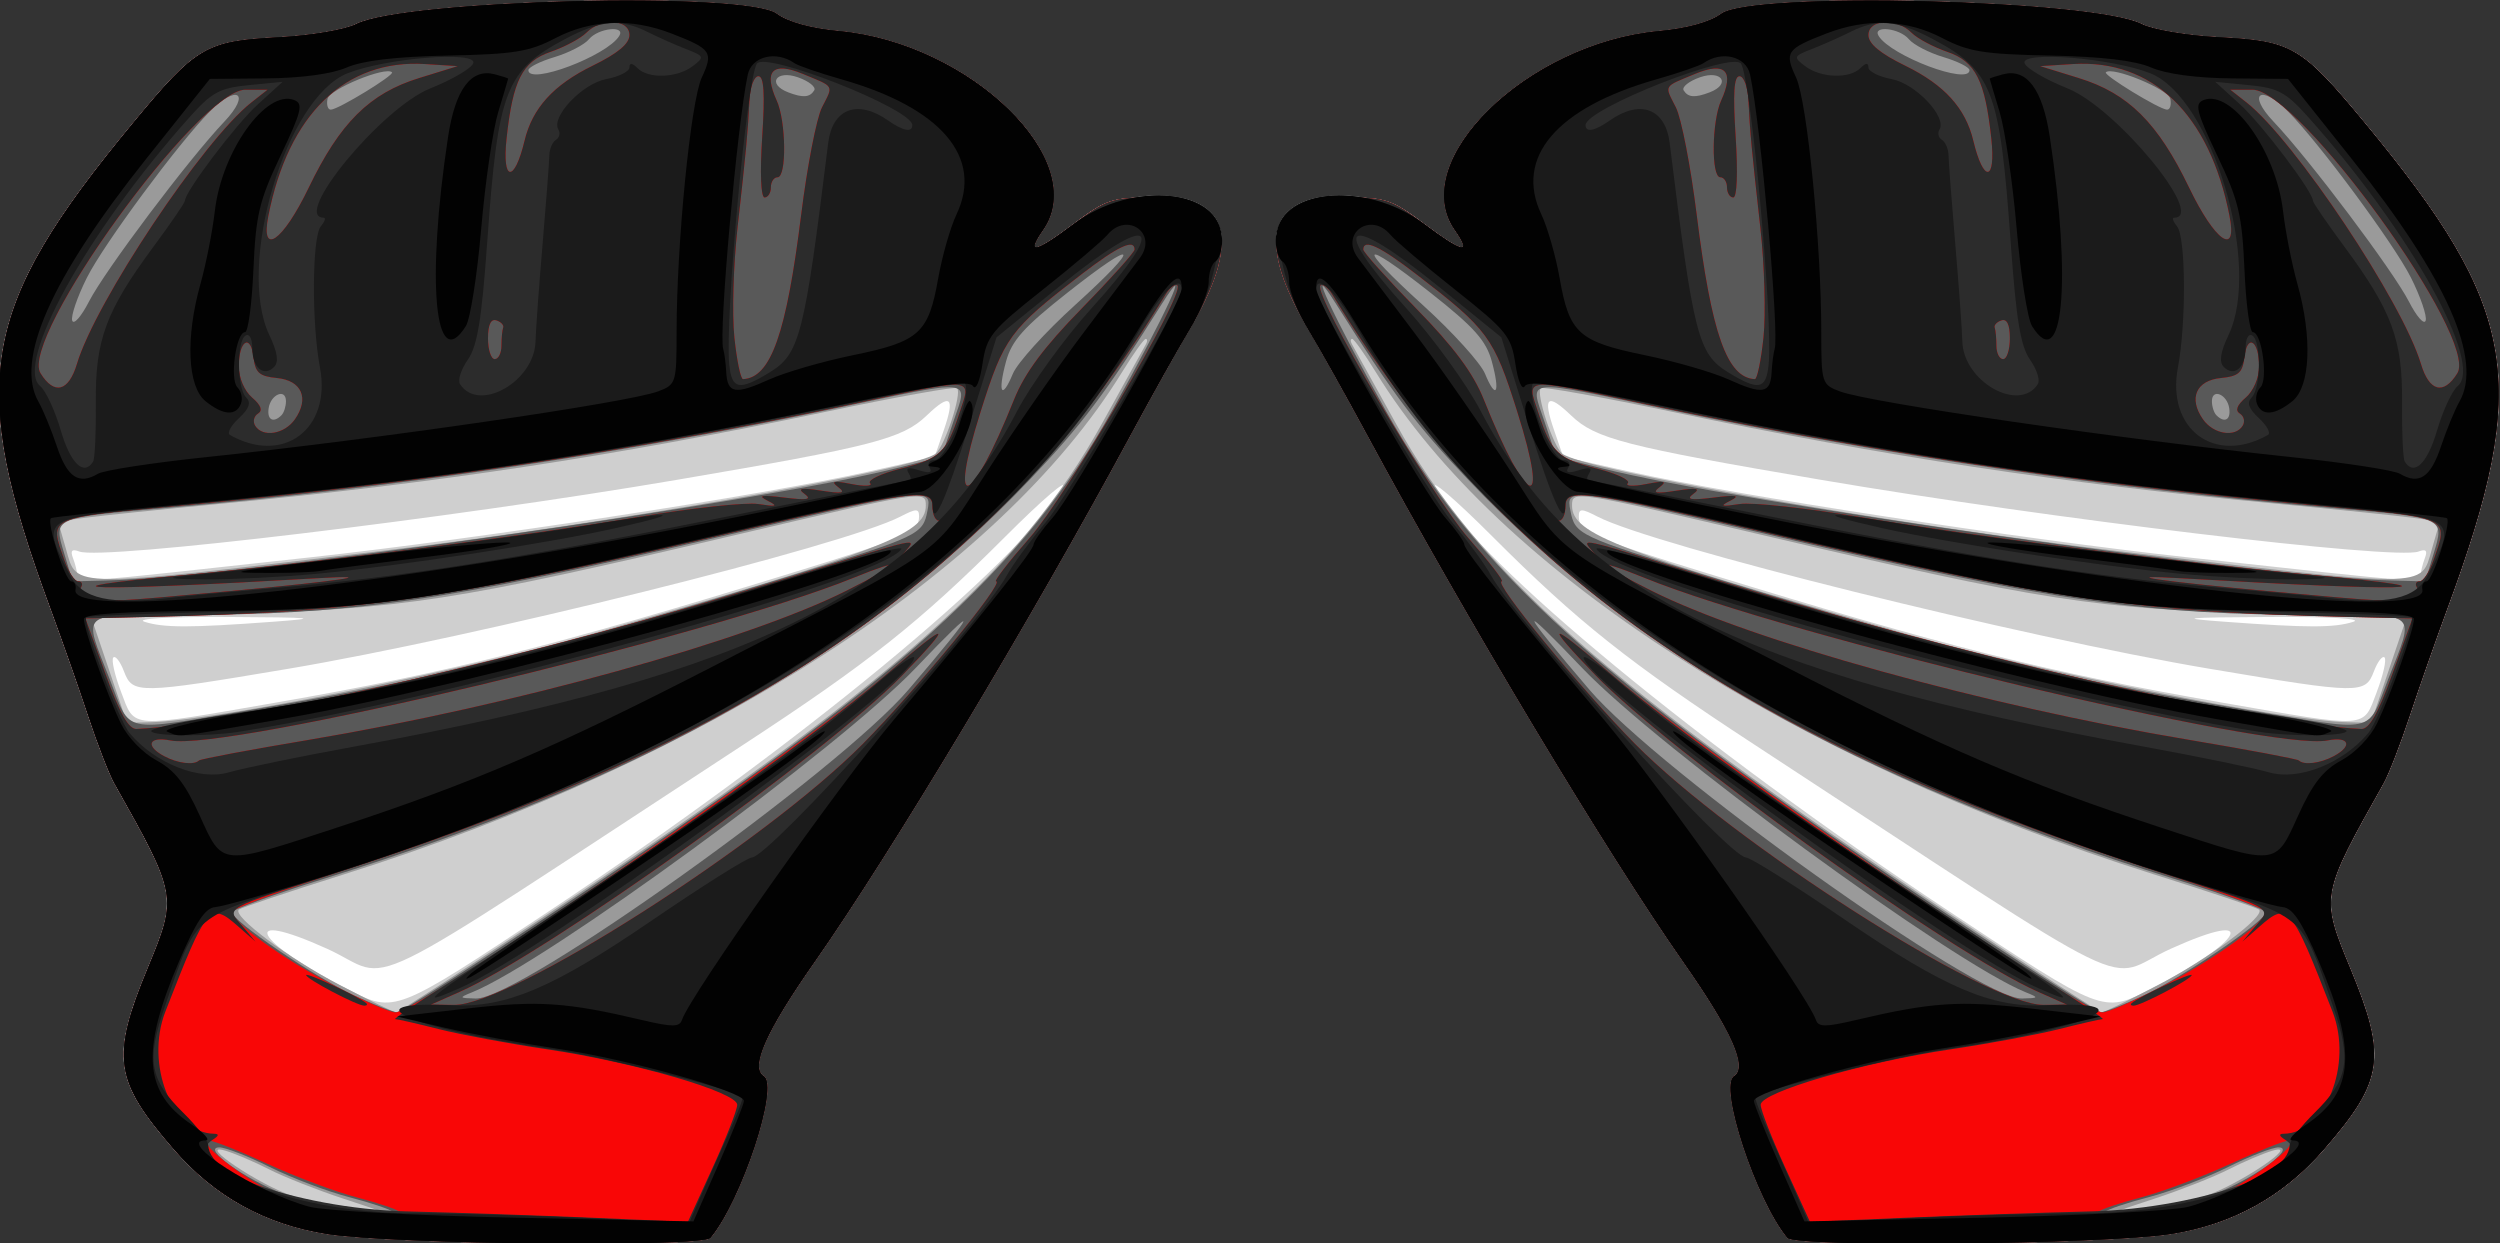
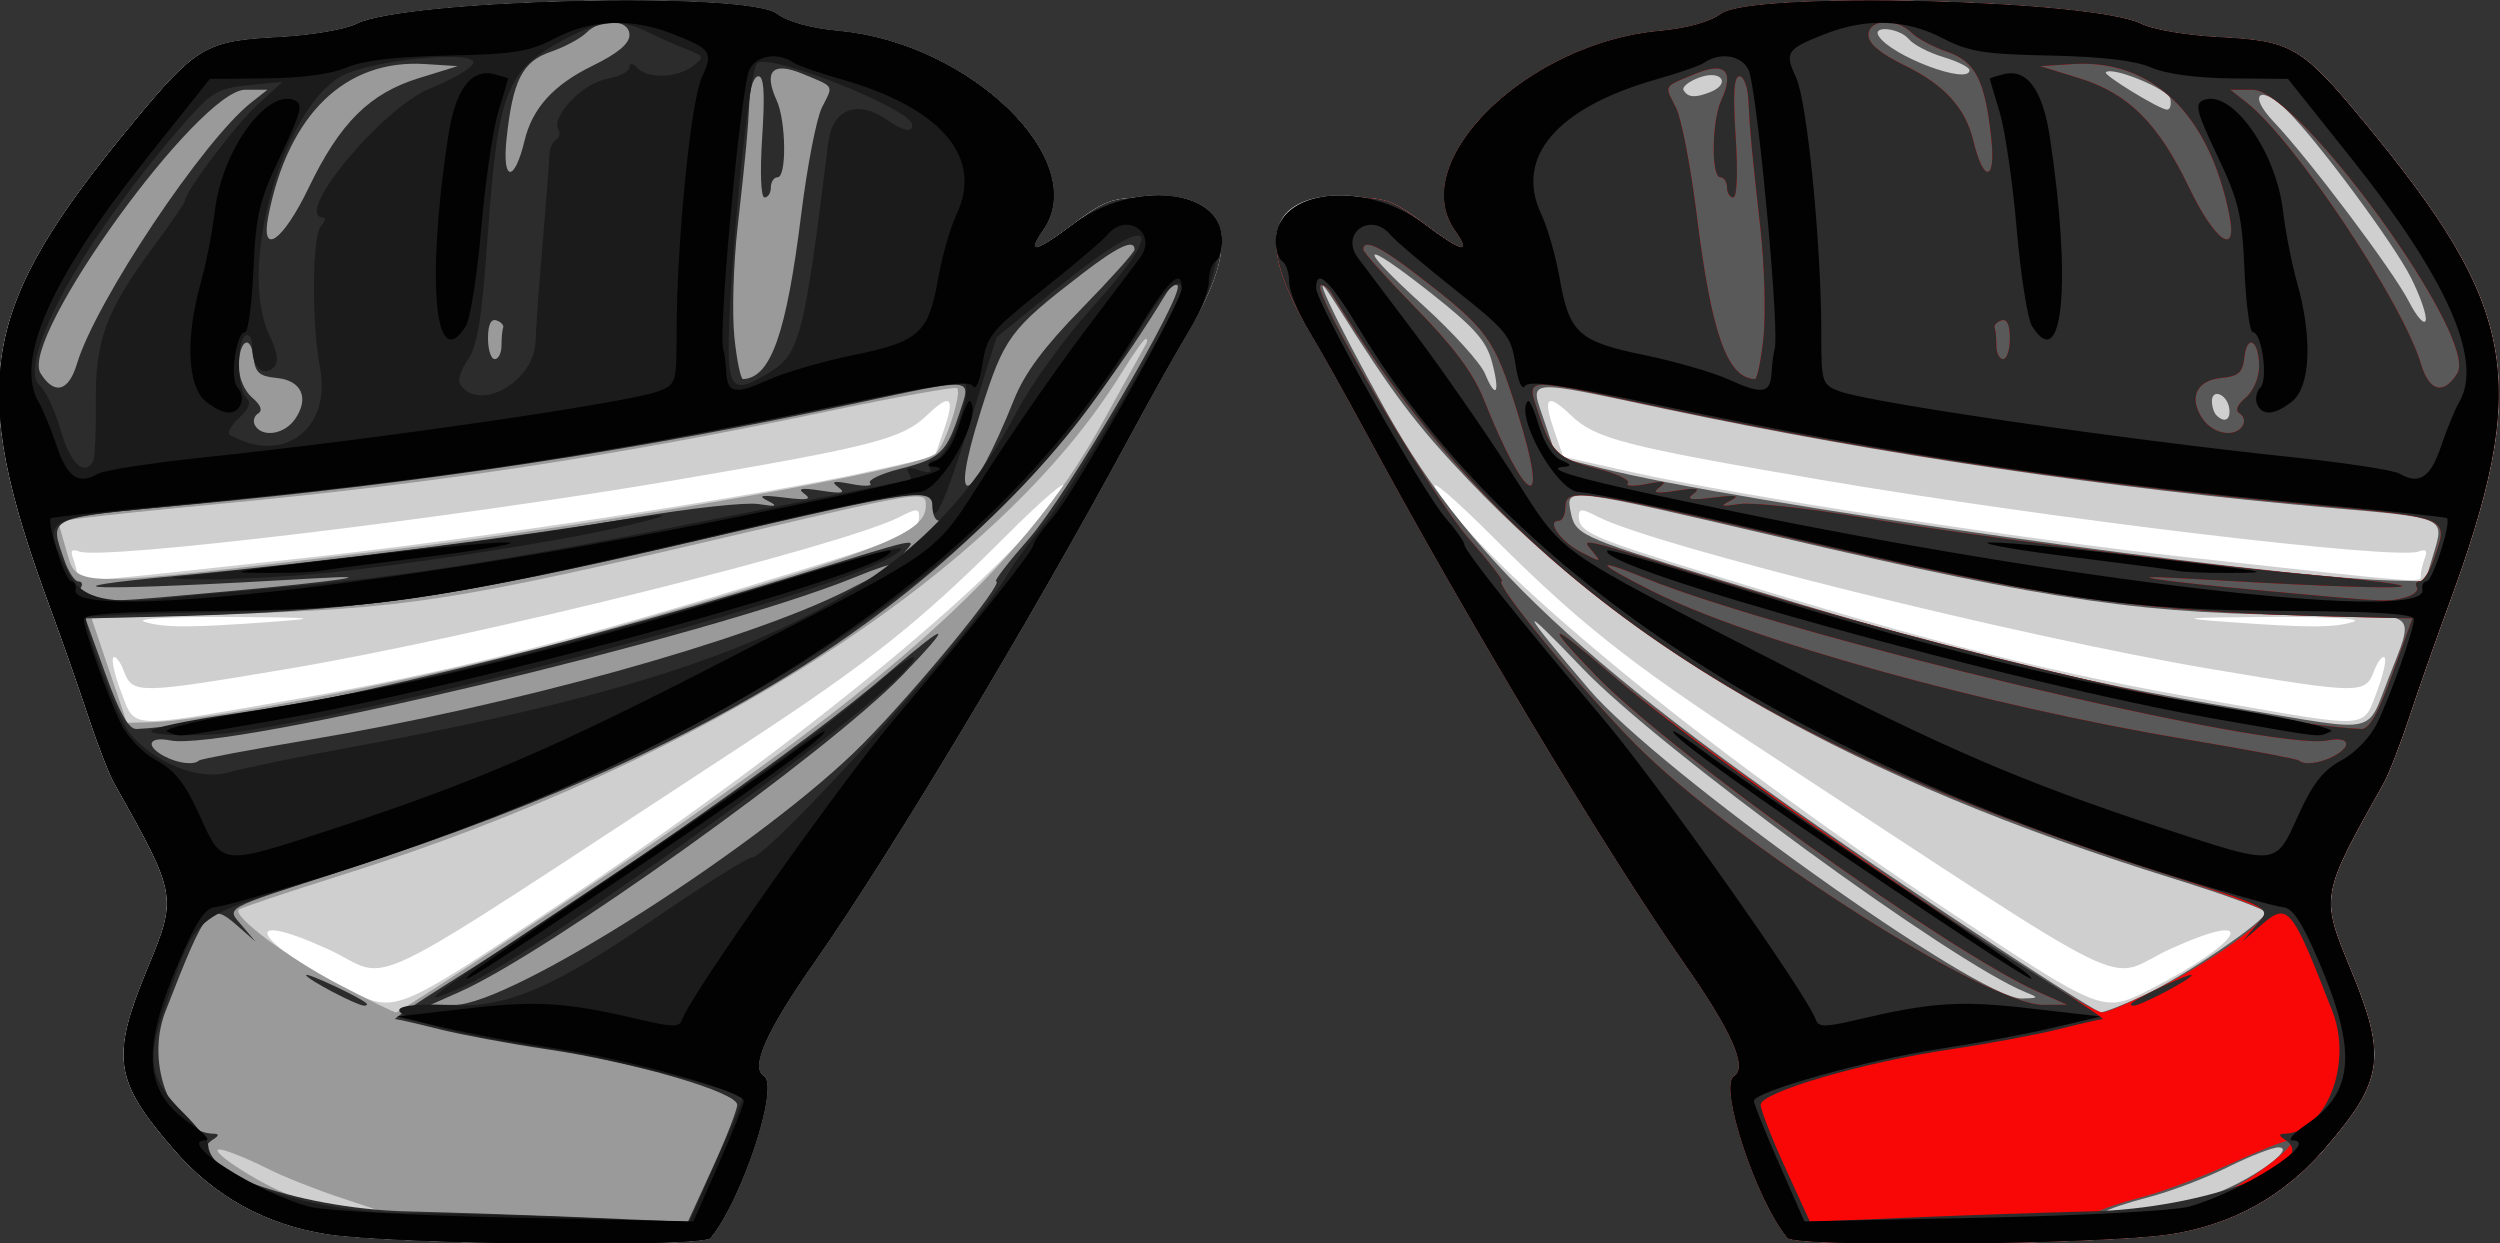
<svg xmlns="http://www.w3.org/2000/svg" height="254mm" width="510.69mm" version="1.1" viewBox="0 0 1809.533 900">
  <rect x="0" y="0" width="1809.533" height="900" fill="#333333" stroke="none" />
  <g transform="translate(-1438.1 1404.9)">
    <g transform="matrix(3.9 0 0 3.9 -4171.1 1464.4)">
      <path fill="#fff" d="m1782.6-735.61c-12.446 0.102-22.695 0.872-24.846 2.455-2.094 1.542-6.335 2.715-11.564 3.199-24.424 2.262-46.839 24.133-37.865 36.945 3.209 4.582 1.451 4.243-5.639-1.084-4.929-3.703-6.661-4.653-11.014-4.887-2.255-0.442-4.463-0.568-6.498-0.393-0.076 0.006-0.151 0.013-0.227 0.019-0.139 0.013-0.277 0.027-0.414 0.043-4.482 0.472-7.983 2.377-8.934 5.519-0.338 0.84-0.527 1.764-0.527 2.779 0 0.552 0.077 1.091 0.183 1.605v0.002 0.002c0 0.001-0 0.003 0 0.004 0.245 2.896 1.482 6.478 3.637 10.709v0.002c0.001 0.001 0.001 0.003 0 0.004 0.466 1.012 0.995 2.031 1.619 3.117 0.22 0.398 0.448 0.79 0.68 1.172 1.104 1.815 3.145 5.393 5.42 9.469 1.815 3.256 3.788 6.832 5.627 10.238 18.275 33.851 44.308 77.251 58.486 97.504 9.029 12.897 12.006 19.601 9.416 21.201-2.903 1.794 4.104 23.029 9.906 30.02 1.492 1.797 58.924 1.22 71.123-0.715 7.179-1.139 13.529-3.587 19.123-7.385 0.559-0.38 1.11-0.773 1.654-1.18 2.722-2.034 5.256-4.405 7.613-7.121 9.044-10.423 11.148-15.18 7.936-25.494-0.247-0.793-0.527-1.62-0.836-2.484-0.619-1.728-1.359-3.608-2.217-5.682-5.526-13.35-5.494-13.531 6.184-34.289 0.967-1.719 3.15-7.344 4.852-12.5 1.702-5.156 4.859-14.156 7.016-20 15.52-42.05 13.234-55.521-15.266-90-11.789-14.263-13.535-15.293-27.16-16.004-5.844-0.305-12.264-1.391-14.268-2.414-5.615-2.866-32.461-4.549-53.205-4.379z" />
      <path d="m1770-505.97c-5.802-6.991-12.809-28.226-9.906-30.02 2.59-1.6-0.388-8.305-9.417-21.201-14.178-20.253-40.211-63.652-58.486-97.504-4.083-7.562-8.94-16.281-10.794-19.375-10.11-16.87-7.956-25 6.623-25 7.382 0 8.51 0.383 14.614 4.97 7.09 5.327 8.849 5.665 5.639 1.083-8.974-12.812 13.442-34.683 37.865-36.945 5.23-0.484 9.47-1.657 11.564-3.199 5.735-4.223 69.067-2.661 78.051 1.925 2.003 1.023 8.424 2.109 14.268 2.414 13.626 0.711 15.372 1.74 27.161 16.003 28.5 34.479 30.784 47.95 15.264 90-2.157 5.844-5.314 14.844-7.015 20-1.701 5.156-3.885 10.781-4.851 12.5-11.677 20.758-11.71 20.939-6.183 34.29 6.866 16.586 6.25 20.832-4.882 33.66-7.542 8.691-16.904 13.864-28.391 15.686-12.198 1.935-69.632 2.512-71.124 0.715zm67.25-46.108c17.516-8.939 20.74-15.165 3.92-7.571-12.979 5.86-2.799 10.847-77.292-37.86-23.209-15.175-32.803-22.795-48.579-38.58-7.065-7.07-11.846-11.141-10.625-9.046 8.323 14.27 49.108 47.896 95.096 78.404 28.817 19.116 28.77 19.098 37.479 14.654zm42.108-55.192c1.197-3.135 1.852-6.026 1.455-6.423-0.397-0.397-1.287 0.762-1.976 2.576-1.609 4.232-2.601 4.218-30.375-0.457-34.993-5.89-103.26-22.853-113.7-28.255-2.97-1.536-3.488-1.543-3.488-0.049 0 2.904 2.268 3.91 23.75 10.531 43.876 13.523 63.288 18.401 95.625 24.026 27.551 4.793 26.101 4.891 28.713-1.948zm-4.338-13.049c1.832-0.587-4.631-0.956-15.625-0.893-16.113 0.093-17.256 0.219-8.125 0.893 15.307 1.13 20.222 1.13 23.75 0zm12.5-8.648c0-0.631 0.344-2.044 0.764-3.139 0.55-1.434 0.222-1.783-1.174-1.248-4.229 1.623-68.621-6.104-110.84-13.3-36.394-6.203-41.896-7.619-46.402-11.936-4.46-4.273-5.333-3.516-3.172 2.755l1.685 4.891 12.382 2.774c19.528 4.375 72.181 12.457 103.63 15.906 45.043 4.94 43.125 4.794 43.125 3.297z" fill="#cfcfcf" />
-       <path d="m1770-505.97c-5.802-6.991-12.809-28.226-9.906-30.02 2.59-1.6-0.388-8.305-9.417-21.201-14.178-20.253-40.211-63.652-58.486-97.504-4.083-7.562-8.94-16.281-10.794-19.375-10.11-16.87-7.956-25 6.623-25 7.382 0 8.51 0.383 14.614 4.97 7.09 5.327 8.849 5.665 5.639 1.083-8.974-12.812 13.442-34.683 37.865-36.945 5.23-0.484 9.47-1.657 11.564-3.199 5.735-4.223 69.067-2.661 78.051 1.925 2.003 1.023 8.424 2.109 14.268 2.414 13.626 0.711 15.372 1.74 27.161 16.003 28.5 34.479 30.784 47.95 15.264 90-2.157 5.844-5.314 14.844-7.015 20-1.701 5.156-3.885 10.781-4.851 12.5-11.677 20.758-11.71 20.939-6.183 34.29 6.866 16.586 6.25 20.832-4.882 33.66-7.542 8.691-16.904 13.864-28.391 15.686-12.198 1.935-69.632 2.512-71.124 0.715zm77.521-7.772c6.212-2.054 18.083-10.05 12.5-8.419-1.719 0.502-5.375 2.062-8.125 3.467s-8.938 3.846-13.75 5.426c-8.719 2.861-8.728 2.869-2.5 2.129 3.438-0.408 8.781-1.579 11.875-2.602zm-8.747-39.155c9.452-4.918 20.022-12.815 18.747-14.007-0.344-0.321-9.062-3.244-19.375-6.493-67.583-21.298-121.78-56.263-144.54-93.242-2.091-3.399-4.069-6.18-4.394-6.18-0.325 0-0.356 0.422-0.068 0.938 0.288 0.516 3.97 7.164 8.182 14.774 15.139 27.353 39.366 48.824 102.31 90.674 15.399 10.238 28.307 18.614 28.686 18.614 0.378 0 5.08-2.285 10.448-5.078zm42.792-58.36 3.277-9.688-24.599-0.773c-33.904-1.066-42.609-2.413-94.599-14.632-35.622-8.373-35.625-8.373-35.625-5.515 0 5.26 8.559 8.535 62.5 23.918 24.191 6.899 69.586 15.98 81.322 16.269l4.447 0.109 3.276-9.688zm7.996-22.438 1.514-5.25-5.215-0.698c-2.868-0.384-14.215-1.553-25.215-2.598-39.883-3.789-72.703-8.776-111.66-16.968-13.288-2.794-24.436-4.804-24.774-4.467-0.94 0.94 2.264 10.721 3.977 12.143 3.614 2.999 60.523 13.005 102.46 18.015 58.87 7.033 56.837 7.039 58.917-0.176z" fill="#9a9a9a" />
      <path d="m1770-505.97c-5.802-6.991-12.809-28.226-9.906-30.02 2.59-1.6-0.388-8.305-9.417-21.201-14.178-20.253-40.211-63.652-58.486-97.504-4.083-7.562-8.94-16.281-10.794-19.375-10.11-16.87-7.956-25 6.623-25 7.382 0 8.51 0.383 14.614 4.97 7.09 5.327 8.849 5.665 5.639 1.083-8.974-12.812 13.442-34.683 37.865-36.945 5.23-0.484 9.47-1.657 11.564-3.199 5.735-4.223 69.067-2.661 78.051 1.925 2.003 1.023 8.424 2.109 14.268 2.414 13.626 0.711 15.372 1.74 27.161 16.003 28.5 34.479 30.784 47.95 15.264 90-2.157 5.844-5.314 14.844-7.015 20-1.701 5.156-3.885 10.781-4.851 12.5-11.677 20.758-11.71 20.939-6.183 34.29 6.866 16.586 6.25 20.832-4.882 33.66-7.542 8.691-16.904 13.864-28.391 15.686-12.198 1.935-69.632 2.512-71.124 0.715zm79.058-8.098c7.253-2.733 15.449-8.631 12.1-8.706-1.093-0.025-5.312 1.615-9.375 3.643-4.063 2.028-10.707 4.551-14.764 5.606-4.057 1.055-7.713 2.286-8.125 2.736-1.484 1.621 13.723-0.851 20.163-3.278zm-12.891-36.928c7.231-3.366 22.604-13.83 22.604-15.386 0-0.515-7.734-3.342-17.188-6.284-59.132-18.4-99.788-41.385-130.75-73.922-9.778-10.275-14.073-15.977-24.467-32.482-6.29-9.988-0.592 2.291 9.052 19.505 16.571 29.58 39.472 50.24 102.03 92.047 16.195 10.822 30.007 19.676 30.695 19.675 0.688-0.001 4.297-1.42 8.021-3.153zm-21.95-0.563c-13.667-5.515-68.164-45.352-82.275-60.142-12.318-12.911-11.824-11.377 1.278 3.968 13.002 15.228 72.244 57.524 80.306 57.334 3.145-0.074 3.191-0.151 0.691-1.16zm67.317-58.237c4.92-12.557 5.75-11.772-12.45-11.784-32.458-0.022-49.168-2.421-100.42-14.418-39.59-9.268-39.783-9.293-38.96-4.984 0.862 4.51 1.375 4.753 25.938 12.309 45.646 14.041 65.398 18.944 99.286 24.648 24.952 4.2 22.486 4.735 26.602-5.771zm8.392-23.198c2.016-6.727 2.325-6.59-19.012-8.463-41.432-3.637-83.385-9.863-123.23-18.286-27.102-5.73-25.537-5.883-22.797 2.237l2.215 6.562 8.647 2.185c24.804 6.269 122.71 20.177 146.26 20.777l6.365 0.162 1.55-5.175zm-37.937-26.944c-0.383-2.609-3.218-3.77-3.218-1.318 0 0.974 0.375 2.146 0.833 2.604 1.511 1.511 2.701 0.869 2.384-1.286zm-136.86-8.692c-1.055-3.877-3.272-6.361-11.399-12.768-13.22-10.422-13.979-9.107-1.355 2.347 5.489 4.981 10.656 10.688 11.483 12.684 2.07 4.998 2.863 3.588 1.271-2.263zm170.57-15.58c-3.117-6.205-16.936-24.89-22.776-30.796-5.13-5.188-7.708-3.398-2.701 1.875 6.64 6.993 22.158 27.625 25.113 33.389 1.423 2.776 2.82 4.366 3.104 3.531 0.284-0.834-0.949-4.434-2.74-8zm-44.642-33.16c-0.354-1.794-10.8-6.095-11.968-4.926-0.505 0.505 9.9 6.861 11.343 6.929 0.566 0.027 0.847-0.874 0.625-2.003zm-85.506-1.207c3.99-1.531 2.291-4.221-1.771-2.804-2.062 0.719-3.435 1.814-3.051 2.435 0.816 1.32 2.09 1.418 4.822 0.369zm48.227-4.117c0-0.538-2.183-1.633-4.852-2.432-2.668-0.799-5.55-2.295-6.403-3.323-1.72-2.073-6.855-2.617-5.605-0.594 2.293 3.711 16.86 9.196 16.86 6.349z" fill="#595959" />
      <path d="m1770-505.97c-5.802-6.991-12.809-28.226-9.906-30.02 2.59-1.6-0.388-8.305-9.417-21.201-14.178-20.253-40.211-63.652-58.486-97.504-4.083-7.562-8.94-16.281-10.794-19.375-10.11-16.87-7.956-25 6.623-25 7.382 0 8.51 0.383 14.614 4.97 7.09 5.327 8.849 5.665 5.639 1.083-8.974-12.812 13.442-34.683 37.865-36.945 5.23-0.484 9.47-1.657 11.564-3.199 5.735-4.223 69.067-2.661 78.051 1.925 2.003 1.023 8.424 2.109 14.268 2.414 13.626 0.711 15.372 1.74 27.161 16.003 28.5 34.479 30.784 47.95 15.264 90-2.157 5.844-5.314 14.844-7.015 20-1.701 5.156-3.885 10.781-4.851 12.5-11.677 20.758-11.71 20.939-6.183 34.29 6.866 16.586 6.25 20.832-4.882 33.66-7.542 8.691-16.904 13.864-28.391 15.686-12.198 1.935-69.632 2.512-71.124 0.715zm78.964-7.497c5.576-1.923 16.918-10.443 14.045-10.551-0.762-0.029-5.635 1.911-10.828 4.311-5.193 2.399-12.67 5.203-16.615 6.231-3.945 1.028-7.51 2.237-7.921 2.687-1.349 1.475 15.364-0.624 21.32-2.678zm-9.134-39.33c9.479-4.932 18.941-11.778 18.941-13.705 0-0.55-9.141-3.947-20.312-7.548-78.373-25.265-121.54-55.481-152.98-107.07-0.779-1.278-1.756-2.003-2.172-1.61-1.488 1.405 20.555 39.007 27.512 46.931 3.853 4.389 6.62 7.98 6.149 7.98-1.726 0 14.706 20.036 24.755 30.184 18.244 18.424 65.326 48.502 75.797 48.422l4.375-0.033-5.372-2.386c-16.296-7.237-68.255-44.398-82.128-58.738-9.76-10.088-8.808-10.289 2.5-0.528 17.337 14.966 87.186 63.078 91.577 63.078 0.985 0 6.096-2.24 11.357-4.977zm31.523-42.567c3.617-1.936 2.914-3.743-1.139-2.932-10.285 2.057-99.967-19.295-126.76-30.179-9.658-3.924-9.081-2.83 1.25 2.37 18.424 9.274 61.923 21.35 99.688 27.675 11 1.843 20.234 3.577 20.521 3.854 0.934 0.904 3.966 0.533 6.436-0.789zm10.914-15.269 3.728-10.312-12.05-0.281c-38.32-0.894-54.792-3.229-104.12-14.762-38.307-8.955-41.052-9.329-41.052-5.582 0 1.375-0.545 2.5-1.211 2.5-2.413 0 0.357 3.891 4.175 5.864 3.633 1.878 3.789 1.875 2.195-0.046-2.272-2.739-3.449-2.998 21.254 4.675 45.804 14.225 101.52 27.158 121.28 28.153 1.492 0.075 3.115-2.783 5.8-10.208zm2.428-14.222c1.539-0.413 2.49-1.249 2.114-1.858-0.377-0.609-0.144-1.108 0.517-1.108 0.661 0 1.819-1.771 2.574-3.937 2.843-8.155 3.642-7.795-22.69-10.247-43.964-4.094-82.74-9.981-124.06-18.833-22.634-4.85-21.595-4.947-19.361 1.824 2.414 7.316 3.607 8.437 10.952 10.293 3.628 0.917 6.159 2.123 5.625 2.679-0.534 0.557 0.998 0.631 3.404 0.166 3.41-0.66 3.961-0.534 2.5 0.573-1.457 1.103-0.761 1.249 3.125 0.654 3.797-0.581 4.549-0.435 3.125 0.605-1.42 1.038-0.511 1.202 3.75 0.676 4.291-0.53 5.032-0.394 3.125 0.575-2.029 1.03-1.707 1.148 1.712 0.622 2.317-0.356 12.442 0.745 22.5 2.446 20.363 3.445 60.043 8.519 83.913 10.73 29.885 2.768 17.712 3.07-24.375 0.603-12.79-0.75-3.932 0.559 16.25 2.401 22.331 2.038 21.988 2.022 25.298 1.135zm-164.84-34.438c-4.378-13.886-5.377-15.244-18.791-25.566-6.723-5.173-9.789-6.599-9.789-4.551 0 0.501 4.412 5.423 9.804 10.938 7.006 7.165 10.588 11.982 12.551 16.879 8.07 20.128 12.344 21.707 6.224 2.3zm134.63 2.582c0.472-0.764 0.236-1.775-0.525-2.245-0.916-0.566-0.548-1.57 1.09-2.973 1.427-1.222 2.474-3.678 2.474-5.806 0-4.804-2.212-6.158-2.727-1.67-0.329 2.861-1.077 3.525-4.332 3.841-4.628 0.449-6.082 3.77-3.356 7.662 1.952 2.787 5.988 3.439 7.377 1.191zm39.843-9.745c3.983-6.444-29.388-52.615-38.029-52.615h-4.112l3.014 2.371c8.915 7.012 28.922 37.003 32.364 48.513 1.544 5.162 4.219 5.847 6.763 1.731zm-128.78-6.677c0.448-4.297 0.185-13.438-0.585-20.312-1.601-14.294-1.915-17.652-2.22-23.75-0.12-2.406-0.865-4.375-1.654-4.375-1.028 0-1.228 3.193-0.706 11.25 0.432 6.665 0.253 11.25-0.44 11.25-0.643 0-1.169-0.844-1.169-1.875s-0.562-1.875-1.25-1.875c-1.704 0-1.584-10.399 0.164-14.236 2.501-5.489 0.775-7.276-4.797-4.966-6.026 2.497-5.748 2.02-3.607 6.221 1.011 1.984 2.748 10.919 3.859 19.857 2.759 22.189 5.637 30.339 10.798 30.587 0.435 0.021 1.159-3.478 1.607-7.774zm45.726 0.208c0-2.528-0.538-3.675-1.562-3.333-0.859 0.286-1.422 0.896-1.25 1.354 0.172 0.458 0.312 1.958 0.312 3.333s0.562 2.5 1.25 2.5 1.25-1.734 1.25-3.854zm40.767-22.708c-3.697-18.881-14.295-29.143-29.119-28.197l-6.023 0.384 7.178 2.22c9.187 2.841 14.677 8.297 20.475 20.347 4.791 9.958 8.988 12.898 7.489 5.246zm-44.213-14.375c-1.163-10.806-2.926-14.285-8.153-16.082-2.598-0.894-5.591-2.492-6.652-3.553-2.801-2.801-7.999-2.525-7.999 0.425 0 1.61 2.161 3.411 6.845 5.702 7.25 3.547 11.175 7.868 12.62 13.896 1.902 7.93 4.206 7.662 3.339-0.389z" fill="#f90606" />
      <path d="m1770-505.97c-5.802-6.991-12.809-28.226-9.906-30.02 2.59-1.6-0.388-8.305-9.417-21.201-14.178-20.253-40.211-63.652-58.486-97.504-4.083-7.562-8.94-16.281-10.794-19.375-10.11-16.87-7.956-25 6.623-25 7.382 0 8.51 0.383 14.614 4.97 7.09 5.327 8.849 5.665 5.639 1.083-8.974-12.812 13.442-34.683 37.865-36.945 5.23-0.484 9.47-1.657 11.564-3.199 5.735-4.223 69.067-2.661 78.051 1.925 2.003 1.023 8.424 2.109 14.268 2.414 13.626 0.711 15.372 1.74 27.161 16.003 28.5 34.479 30.784 47.95 15.264 90-2.157 5.844-5.314 14.844-7.015 20-1.701 5.156-3.885 10.781-4.851 12.5-11.677 20.758-11.71 20.939-6.183 34.29 6.866 16.586 6.25 20.832-4.882 33.66-7.542 8.691-16.904 13.864-28.391 15.686-12.198 1.935-69.632 2.512-71.124 0.715zm56.271-4.915c20.954-0.521 43.246-8.773 36.04-13.341-1.102-0.699-1.169-1.062-0.198-1.075 7.758-0.101 12.853-12.867 9.042-22.66-7.737-19.885-8.236-20.467-13.544-15.796l-3.197 2.812 2.379-2.82c3.074-3.643 4.329-2.946-18.692-10.39-78.168-25.276-121.24-55.461-152.62-106.97-0.779-1.278-1.756-2.003-2.172-1.61-1.488 1.405 20.555 39.007 27.512 46.931 3.853 4.389 6.62 7.98 6.149 7.98-1.726 0 14.706 20.036 24.755 30.184 18.244 18.424 65.326 48.502 75.797 48.422l4.375-0.033-5.372-2.386c-16.296-7.237-68.255-44.398-82.128-58.738-9.76-10.088-8.808-10.289 2.5-0.528 14.859 12.827 51.178 38.439 81.809 57.691 5.807 3.65 10.212 6.636 9.788 6.636s-4.05 0.831-8.059 1.847c-4.009 1.016-13.118 2.713-20.242 3.772-16.202 2.409-35.171 7.952-35.171 10.277 0 0.935 2.061 6.208 4.579 11.718l4.579 10.017 17.609-0.763c9.685-0.42 25.202-0.952 34.484-1.183zm7.604-38.656c1.278-1.157 11.146-5.764 11.146-5.205 0 0.711-9.434 5.676-10.784 5.676-0.486 0-0.649-0.212-0.362-0.471zm37.478-45.823c3.617-1.936 2.914-3.743-1.139-2.932-10.285 2.057-99.967-19.295-126.76-30.179-9.658-3.924-9.081-2.83 1.25 2.37 18.424 9.274 61.923 21.35 99.688 27.675 11 1.843 20.234 3.577 20.521 3.854 0.934 0.904 3.966 0.533 6.436-0.789zm10.914-15.269 3.728-10.312-12.05-0.281c-38.32-0.894-54.792-3.229-104.12-14.762-38.307-8.955-41.052-9.329-41.052-5.582 0 1.375-0.545 2.5-1.211 2.5-2.413 0 0.357 3.891 4.175 5.864 3.633 1.878 3.789 1.875 2.195-0.046-2.272-2.739-3.449-2.998 21.254 4.675 45.804 14.225 101.52 27.158 121.28 28.153 1.492 0.075 3.115-2.783 5.8-10.208zm2.428-14.222c1.539-0.413 2.49-1.249 2.114-1.858-0.377-0.609-0.144-1.108 0.517-1.108 0.661 0 1.819-1.771 2.574-3.937 2.843-8.155 3.642-7.795-22.69-10.247-43.964-4.094-82.74-9.981-124.06-18.833-22.634-4.85-21.595-4.947-19.361 1.824 2.414 7.316 3.607 8.437 10.952 10.293 3.628 0.917 6.159 2.123 5.625 2.679-0.534 0.557 0.998 0.631 3.404 0.166 3.41-0.66 3.961-0.534 2.5 0.573-1.457 1.103-0.761 1.249 3.125 0.654 3.797-0.581 4.549-0.435 3.125 0.605-1.42 1.038-0.511 1.202 3.75 0.676 4.291-0.53 5.032-0.394 3.125 0.575-2.029 1.03-1.707 1.148 1.712 0.622 2.317-0.356 12.442 0.745 22.5 2.446 20.363 3.445 60.043 8.519 83.913 10.73 29.885 2.768 17.712 3.07-24.375 0.603-12.79-0.75-3.932 0.559 16.25 2.401 22.331 2.038 21.988 2.022 25.298 1.135zm-164.84-34.438c-4.378-13.886-5.377-15.244-18.791-25.566-6.723-5.173-9.789-6.599-9.789-4.551 0 0.501 4.412 5.423 9.804 10.938 7.006 7.165 10.588 11.982 12.551 16.879 8.07 20.128 12.344 21.707 6.224 2.3zm134.63 2.582c0.472-0.764 0.236-1.775-0.525-2.245-0.916-0.566-0.548-1.57 1.09-2.973 1.427-1.222 2.474-3.678 2.474-5.806 0-4.804-2.212-6.158-2.727-1.67-0.329 2.861-1.077 3.525-4.332 3.841-4.628 0.449-6.082 3.77-3.356 7.662 1.952 2.787 5.988 3.439 7.377 1.191zm39.843-9.745c3.983-6.444-29.388-52.615-38.029-52.615h-4.112l3.014 2.371c8.915 7.012 28.922 37.003 32.364 48.513 1.544 5.162 4.219 5.847 6.763 1.731zm-128.78-6.677c0.448-4.297 0.185-13.438-0.585-20.312-1.601-14.294-1.915-17.652-2.22-23.75-0.12-2.406-0.865-4.375-1.654-4.375-1.028 0-1.228 3.193-0.706 11.25 0.432 6.665 0.253 11.25-0.44 11.25-0.643 0-1.169-0.844-1.169-1.875s-0.562-1.875-1.25-1.875c-1.704 0-1.584-10.399 0.164-14.236 2.501-5.489 0.775-7.276-4.797-4.966-6.026 2.497-5.748 2.02-3.607 6.221 1.011 1.984 2.748 10.919 3.859 19.857 2.759 22.189 5.637 30.339 10.798 30.587 0.435 0.021 1.159-3.478 1.607-7.774zm45.726 0.208c0-2.528-0.538-3.675-1.562-3.333-0.859 0.286-1.422 0.896-1.25 1.354 0.172 0.458 0.312 1.958 0.312 3.333s0.562 2.5 1.25 2.5 1.25-1.734 1.25-3.854zm40.767-22.708c-3.697-18.881-14.295-29.143-29.119-28.197l-6.023 0.384 7.178 2.22c9.187 2.841 14.677 8.297 20.475 20.347 4.791 9.958 8.988 12.898 7.489 5.246zm-44.213-14.375c-1.163-10.806-2.926-14.285-8.153-16.082-2.598-0.894-5.591-2.492-6.652-3.553-2.801-2.801-7.999-2.525-7.999 0.425 0 1.61 2.161 3.411 6.845 5.702 7.25 3.547 11.175 7.868 12.62 13.896 1.902 7.93 4.206 7.662 3.339-0.389z" fill="#2c2c2c" />
-       <path d="m1770-505.97c-5.802-6.991-12.809-28.226-9.906-30.02 2.59-1.6-0.388-8.305-9.417-21.201-14.178-20.253-40.211-63.652-58.486-97.504-4.083-7.562-8.962-16.281-10.842-19.375-3.19-5.248-4.204-8.071-5.903-16.439-2.012-9.909 15.671-12.245 27.188-3.591 7.09 5.327 8.849 5.665 5.639 1.083-8.974-12.812 13.442-34.683 37.865-36.945 5.23-0.484 9.47-1.657 11.564-3.199 5.735-4.223 69.067-2.661 78.051 1.925 2.003 1.023 8.424 2.109 14.268 2.414 13.626 0.711 15.372 1.74 27.161 16.003 28.5 34.479 30.784 47.95 15.264 90-2.157 5.844-5.314 14.844-7.015 20-1.701 5.156-3.885 10.781-4.851 12.5-11.677 20.758-11.71 20.939-6.183 34.29 6.866 16.586 6.25 20.832-4.882 33.66-7.542 8.691-16.904 13.864-28.391 15.686-12.198 1.935-69.632 2.512-71.124 0.715zm54.942-4.558c19.249-0.023 38.016-6.233 38.262-12.66 0.032-0.829 2.108-3.527 4.614-5.996 6.291-6.198 6.904-9.721 3.435-19.732-6.07-17.514-4.521-16.216-28.296-23.715-75.654-23.864-127.89-58.568-152.16-101.09-4.397-7.703-8.275-11.522-8.275-8.15 0 2.341 20.766 37.741 25.354 43.221 2.808 3.354 5.986 7.696 7.063 9.65 4.998 9.068 44.173 52.427 47.368 52.427 0.806 0 9.2 5.287 18.653 11.749 18.178 12.428 26.953 16.158 36.89 15.685 19.782-0.942 7.967 4.29-18.375 8.137-9.581 1.399-33.04 7.272-35.444 8.874-0.201 0.134 1.124 3.548 2.945 7.586s4.131 9.241 5.135 11.561l1.825 4.219 18.356-0.877c10.096-0.482 24.789-0.884 32.652-0.894zm-8.382-41.782c-15.298-6.688-80.488-53.841-84.265-60.951-0.793-1.493 2.13 0.392 6.587 4.249 10.886 9.418 25.849 20.17 55.513 39.887 29.356 19.513 30.742 20.565 22.164 16.815zm61.224-47.342c2.09-2.485 8.882-20.689 8.035-21.536-0.235-0.235-11.058-0.657-24.051-0.938-31.466-0.68-43.717-2.609-99.248-15.633-29.109-6.827-33.75-7.427-33.75-4.362 0 4.708-2.344-0.408-6.934-15.137l-4.941-15.854-11.393-9.229c-17.676-14.318-20.911-12.395-6.312 3.753 5.043 5.579 11.295 14.21 13.892 19.18 17.32 33.151 47.715 48.518 123.19 62.281 9.969 1.818 20.375 3.958 23.125 4.756 5.467 1.587 13.657-1.656 18.388-7.282zm-20.263-0.249c-39.657-6.224-119.46-28.236-122.97-33.92-0.41-0.664 7.262 1.277 17.05 4.314 45.501 14.116 77.821 22.054 106.86 26.247 8.422 1.216 15.312 2.656 15.312 3.2 0 0.987-10.328 1.088-16.25 0.159zm31.406-29.169c5.218-10.085 4.928-10.362-12.656-12.091-52.777-5.188-80.049-9.11-120.62-17.346-15.125-3.07-28.766-5.925-30.312-6.343-2.171-0.587-2.812-0.238-2.812 1.53 0 4.063 4.035 13 5.869 13 0.982 0 1.396 0.62 0.924 1.384-0.583 0.943 0.042 1.099 1.958 0.491 1.916-0.608 2.54-0.452 1.958 0.491-0.47 0.761-0.56 1.384-0.198 1.384s15.723 3.048 34.136 6.774c37.697 7.627 60.006 11.167 82.854 13.146 8.594 0.744 17.312 1.557 19.375 1.806 12.066 1.456 17.162 0.353 19.531-4.226zm-45.781-0.144c-15.524-1.457-43.123-5.678-55.742-8.525-13.828-3.12-10.576-3.178 7.478-0.134 11.717 1.975 51.426 6.924 73.889 9.208 2.406 0.245 0.156 0.459-5 0.476-5.156 0.017-14.438-0.444-20.625-1.025zm47.399-26.568c1.073-3.691 2.8-7.416 3.839-8.278 4.891-4.06-8.753-28.652-27.64-49.817-4.229-4.739-5.645-5.51-11.097-6.043l-6.25-0.611 4.581 4.168c4.059 3.693 13.544 16.229 13.544 17.902 0 0.349 2.602 4.152 5.782 8.45 8.897 12.027 10.876 17.368 10.758 29.026-0.056 5.478 0.171 10.4 0.503 10.938 1.704 2.757 4.211 0.354 5.98-5.734zm-31.367 0.782c0.567-0.321-0.183-1.715-1.667-3.098-1.937-1.805-2.316-2.896-1.344-3.868 1.702-1.702 1.782-10.443 0.104-11.479-0.706-0.436-1.25 0.587-1.25 2.353 0 3.595-2.107 5.415-4.036 3.487-0.924-0.924-0.661-2.703 0.881-5.952 6.165-12.991-3.097-43.991-14.508-48.556-7.069-2.829-24.128-4.203-23.354-1.882 0.315 0.946 3.908 3.054 7.983 4.684 9.037 3.615 25.829 23.992 19.772 23.992-0.437 0-0.189 0.729 0.55 1.62 1.625 1.958 1.72 17.927 0.155 26.177-2.168 11.433 6.787 18.144 16.713 12.523zm-42.707-9.442c0.454-0.707-0.2-2.74-1.451-4.519-1.769-2.513-2.574-7.414-3.614-21.99-2-28.044-3.381-31.64-14.394-37.496-6.695-3.56-10.28-3.876-15.326-1.353-1.946 0.973-5.162 2.402-7.146 3.176-3.441 1.341-3.498 1.488-1.25 3.191 2.898 2.194 8.213 2.383 10.232 0.364 0.996-0.996 1.5-1.043 1.5-0.139 0 0.748 1.946 1.726 4.323 2.172 4.426 0.83 10.3 7.043 8.86 9.372-0.399 0.645-0.189 1.503 0.466 1.908 0.655 0.405 1.205 1.709 1.222 2.899 0.017 1.19 0.583 8.632 1.257 16.538 0.675 7.906 1.259 15.965 1.299 17.909 0.153 7.479 10.546 13.386 14.022 7.969zm-49.966-3.691c0.816-8.461-3.249-52.726-5.119-55.753-1.49-2.411-28.831 8.369-28.856 11.378-0.012 1.442 1.676 1.12 4.502-0.86 5.655-3.961 10.315-2.209 11.104 4.174 4.437 35.915 5.272 39.176 10.918 42.618 5.64 3.439 6.998 3.155 7.452-1.557z" fill="#1b1b1b" />
      <path d="m1770-505.97c-5.802-6.991-12.809-28.226-9.906-30.02 2.59-1.6-0.388-8.305-9.417-21.201-14.178-20.253-40.211-63.652-58.486-97.504-4.083-7.562-9.054-16.43-11.047-19.706-1.993-3.276-3.624-7.321-3.624-8.989s-0.562-3.38-1.25-3.805-1.25-2.146-1.25-3.824c0-9.664 16.415-11.495 27.613-3.082 7.09 5.327 8.849 5.665 5.639 1.083-8.974-12.812 13.442-34.683 37.865-36.945 5.23-0.484 9.47-1.657 11.564-3.199 5.735-4.223 69.067-2.661 78.051 1.925 2.003 1.023 8.424 2.109 14.268 2.414 13.626 0.711 15.372 1.74 27.161 16.003 28.5 34.479 30.784 47.95 15.264 90-2.157 5.844-5.314 14.844-7.015 20-1.701 5.156-3.885 10.781-4.851 12.5-11.677 20.758-11.71 20.939-6.183 34.29 6.866 16.586 6.25 20.832-4.882 33.66-7.542 8.691-16.904 13.864-28.391 15.686-12.198 1.935-69.632 2.512-71.124 0.715zm74.375-5.774c9.732-2.598 24.964-12.326 19.3-12.326-0.954 0 0.282-1.37 2.746-3.044 8.756-5.95 9.302-13.582 2.162-30.241-3.146-7.341-4.848-9.884-6.702-10.014-1.367-0.096-10.79-2.775-20.94-5.955-72.789-22.8-123.57-56.96-150.25-101.06-5.639-9.324-8.172-11.754-8.172-7.84 0 2.658 19.818 37.858 23.99 42.609 1.931 2.199 3.51 4.424 3.51 4.945 0 1.142 10.11 13.828 25.877 32.473 10.202 12.064 37.871 51.244 39.375 55.756 0.453 1.36 1.745 1.369 7.337 0.051 14.128-3.331 19.279-3.676 32.411-2.173l13.125 1.503-8.851 2.086c-4.868 1.147-14.395 2.919-21.171 3.937-13.12 1.971-34.353 7.927-34.353 9.636 0 0.565 2.109 5.828 4.688 11.696l4.688 10.67 33.125-0.691c18.219-0.38 35.366-1.289 38.104-2.02zm-55.651-59.513c-25.1-16.854-39.953-27.526-39.953-28.707 0-0.327 2.672 1.429 5.938 3.903s17.75 12.452 32.188 22.175c14.438 9.722 26.784 18.159 27.438 18.747 3.575 3.221-2.544-0.63-25.609-16.118zm76.066-13.125c2.684-5.918 4.627-8.395 8.008-10.215 2.557-1.376 5.386-4.313 6.622-6.875 2.571-5.33 6.852-17.427 6.85-19.356-0.001-0.933-7.04-1.405-22.188-1.487-32.027-0.173-43.022-1.835-98.547-14.893-16.412-3.86-31.834-7.097-34.27-7.194-4.091-0.163-12.002-14.326-9.436-16.893 0.285-0.285 1.227 1.843 2.092 4.731 0.945 3.155 2.6 5.665 4.149 6.293 1.665 0.674 1.913 1.085 0.701 1.16-5.44 0.34 5.143 3.064 36.375 9.362 63.239 12.753 123.87 19.421 122.69 13.492-0.172-0.859 0.177-1.562 0.775-1.562 1.112 0 4.65-10.996 3.772-11.724-0.267-0.221-10.891-1.355-23.61-2.518-44.708-4.091-78.506-9.175-122.35-18.406-18.169-3.825-24.456-4.725-25.152-3.6-0.534 0.864-1.283-0.871-1.766-4.091-0.775-5.172-1.614-6.206-11.19-13.794-5.693-4.512-11.082-9.084-11.976-10.16-3.666-4.417-9.469-0.296-6.036 4.287 0.876 1.17 5.585 7.416 10.463 13.88 4.878 6.464 12.926 18.045 17.885 25.737 10.357 16.064 6.633 13.405 50.137 35.793 30.255 15.57 45.137 21.961 70.608 30.325 21.755 7.144 21.087 7.204 25.394-2.29zm-14.992-17.846c-36.955-6.417-116.18-28.355-113.19-31.343 0.227-0.226 8.54 2.13 18.476 5.237 41.454 12.962 64.928 18.788 97.362 24.163 11.912 1.974 19.618 3.762 18.335 4.254-2.659 1.02-0.32 1.278-20.982-2.31zm-7.276-27.519c-1.031-0.213-9.75-1.363-19.375-2.554s-16.803-2.403-15.952-2.692c0.851-0.289 11.82 0.672 24.375 2.136 28.925 3.372 29.333 3.442 20.327 3.472-4.125 0.014-8.344-0.149-9.375-0.363zm48.75-23.084c1.031-3.087 2.578-6.842 3.438-8.344 4.399-7.686-2.331-22.884-19.904-44.945l-11.911-14.954-10.499-0.096c-6.514-0.06-12.17-0.827-14.903-2.021-2.95-1.289-9.139-2.021-18.75-2.215-12.283-0.248-15.154-0.712-19.961-3.227-6.656-3.481-14.028-3.78-21.547-0.874-7.435 2.874-7.839 3.458-5.638 8.177 2.056 4.41 4.676 30.899 4.676 47.288 0 9.402 0.095 9.705 3.438 10.961 5.574 2.094 52.191 8.877 83.888 12.205 9.931 1.043 18.955 2.429 20.053 3.08 3.559 2.111 5.709 0.691 7.622-5.035zm-34.144-7.961c-0.364-0.947-0.072-2.312 0.648-3.032 1.467-1.467 0.258-10.246-1.412-10.246-0.574 0-1.273-5.223-1.552-11.606-0.445-10.173-1.068-12.786-5.043-21.157-3.919-8.253-4.261-9.656-2.516-10.326 5.209-1.999 13.428 9.498 14.713 20.581 0.439 3.785 1.641 9.883 2.671 13.55 2.806 9.99 2.417 19.051-0.935 21.765-3.254 2.635-5.677 2.808-6.574 0.47zm-41.749-14.419c-0.822-1.315-2.101-9.446-2.844-18.069-0.743-8.623-2.168-18.375-3.169-21.671-1-3.296-1.825-6.069-1.832-6.16-0.01-0.092 1.114-0.461 2.491-0.822 4.385-1.147 7.321 2.792 8.658 11.613 4.092 26.991 2.459 44.338-3.305 35.108zm-48.32 8.539c0.09-1.662 0.342-3.585 0.561-4.272 0.89-2.791-2.597-41.74-4.558-50.916-0.73-3.414-5.24-4.525-8.666-2.134-0.688 0.48-4.625 1.834-8.75 3.009-18.513 5.274-26.346 14.478-21.325 25.058 1.144 2.41 2.676 7.767 3.405 11.904 1.789 10.158 3.496 11.699 15.733 14.21 5.672 1.163 12.703 3.2 15.625 4.526 6.336 2.874 7.76 2.627 7.976-1.385z" fill="#020202" />
      <g transform="matrix(-1 0 0 1 3340.1 0)">
        <path d="m1782.6-735.61c-12.446 0.102-22.695 0.872-24.846 2.455-2.094 1.542-6.335 2.715-11.564 3.199-24.424 2.262-46.839 24.133-37.865 36.945 3.209 4.582 1.451 4.243-5.639-1.084-4.929-3.703-6.661-4.653-11.014-4.887-2.255-0.442-4.463-0.568-6.498-0.393-0.076 0.006-0.151 0.013-0.227 0.019-0.139 0.013-0.277 0.027-0.414 0.043-4.482 0.472-7.983 2.377-8.934 5.519-0.338 0.84-0.527 1.764-0.527 2.779 0 0.552 0.077 1.091 0.183 1.605v0.002 0.002c0 0.001-0 0.003 0 0.004 0.245 2.896 1.482 6.478 3.637 10.709v0.002c0.001 0.001 0.001 0.003 0 0.004 0.466 1.012 0.995 2.031 1.619 3.117 0.22 0.398 0.448 0.79 0.68 1.172 1.104 1.815 3.145 5.393 5.42 9.469 1.815 3.256 3.788 6.832 5.627 10.238 18.275 33.851 44.308 77.251 58.486 97.504 9.029 12.897 12.006 19.601 9.416 21.201-2.903 1.794 4.104 23.029 9.906 30.02 1.492 1.797 58.924 1.22 71.123-0.715 7.179-1.139 13.529-3.587 19.123-7.385 0.559-0.38 1.11-0.773 1.654-1.18 2.722-2.034 5.256-4.405 7.613-7.121 9.044-10.423 11.148-15.18 7.936-25.494-0.247-0.793-0.527-1.62-0.836-2.484-0.619-1.728-1.359-3.608-2.217-5.682-5.526-13.35-5.494-13.531 6.184-34.289 0.967-1.719 3.15-7.344 4.852-12.5 1.702-5.156 4.859-14.156 7.016-20 15.52-42.05 13.234-55.521-15.266-90-11.789-14.263-13.535-15.293-27.16-16.004-5.844-0.305-12.264-1.391-14.268-2.414-5.615-2.866-32.461-4.549-53.205-4.379z" fill="#fff" />
        <path fill="#cfcfcf" d="m1770-505.97c-5.802-6.991-12.809-28.226-9.906-30.02 2.59-1.6-0.388-8.305-9.417-21.201-14.178-20.253-40.211-63.652-58.486-97.504-4.083-7.562-8.94-16.281-10.794-19.375-10.11-16.87-7.956-25 6.623-25 7.382 0 8.51 0.383 14.614 4.97 7.09 5.327 8.849 5.665 5.639 1.083-8.974-12.812 13.442-34.683 37.865-36.945 5.23-0.484 9.47-1.657 11.564-3.199 5.735-4.223 69.067-2.661 78.051 1.925 2.003 1.023 8.424 2.109 14.268 2.414 13.626 0.711 15.372 1.74 27.161 16.003 28.5 34.479 30.784 47.95 15.264 90-2.157 5.844-5.314 14.844-7.015 20-1.701 5.156-3.885 10.781-4.851 12.5-11.677 20.758-11.71 20.939-6.183 34.29 6.866 16.586 6.25 20.832-4.882 33.66-7.542 8.691-16.904 13.864-28.391 15.686-12.198 1.935-69.632 2.512-71.124 0.715zm67.25-46.108c17.516-8.939 20.74-15.165 3.92-7.571-12.979 5.86-2.799 10.847-77.292-37.86-23.209-15.175-32.803-22.795-48.579-38.58-7.065-7.07-11.846-11.141-10.625-9.046 8.323 14.27 49.108 47.896 95.096 78.404 28.817 19.116 28.77 19.098 37.479 14.654zm42.108-55.192c1.197-3.135 1.852-6.026 1.455-6.423-0.397-0.397-1.287 0.762-1.976 2.576-1.609 4.232-2.601 4.218-30.375-0.457-34.993-5.89-103.26-22.853-113.7-28.255-2.97-1.536-3.488-1.543-3.488-0.049 0 2.904 2.268 3.91 23.75 10.531 43.876 13.523 63.288 18.401 95.625 24.026 27.551 4.793 26.101 4.891 28.713-1.948zm-4.338-13.049c1.832-0.587-4.631-0.956-15.625-0.893-16.113 0.093-17.256 0.219-8.125 0.893 15.307 1.13 20.222 1.13 23.75 0zm12.5-8.648c0-0.631 0.344-2.044 0.764-3.139 0.55-1.434 0.222-1.783-1.174-1.248-4.229 1.623-68.621-6.104-110.84-13.3-36.394-6.203-41.896-7.619-46.402-11.936-4.46-4.273-5.333-3.516-3.172 2.755l1.685 4.891 12.382 2.774c19.528 4.375 72.181 12.457 103.63 15.906 45.043 4.94 43.125 4.794 43.125 3.297z" />
        <path fill="#9a9a9a" d="m1770-505.97c-5.802-6.991-12.809-28.226-9.906-30.02 2.59-1.6-0.388-8.305-9.417-21.201-14.178-20.253-40.211-63.652-58.486-97.504-4.083-7.562-8.94-16.281-10.794-19.375-10.11-16.87-7.956-25 6.623-25 7.382 0 8.51 0.383 14.614 4.97 7.09 5.327 8.849 5.665 5.639 1.083-8.974-12.812 13.442-34.683 37.865-36.945 5.23-0.484 9.47-1.657 11.564-3.199 5.735-4.223 69.067-2.661 78.051 1.925 2.003 1.023 8.424 2.109 14.268 2.414 13.626 0.711 15.372 1.74 27.161 16.003 28.5 34.479 30.784 47.95 15.264 90-2.157 5.844-5.314 14.844-7.015 20-1.701 5.156-3.885 10.781-4.851 12.5-11.677 20.758-11.71 20.939-6.183 34.29 6.866 16.586 6.25 20.832-4.882 33.66-7.542 8.691-16.904 13.864-28.391 15.686-12.198 1.935-69.632 2.512-71.124 0.715zm77.521-7.772c6.212-2.054 18.083-10.05 12.5-8.419-1.719 0.502-5.375 2.062-8.125 3.467s-8.938 3.846-13.75 5.426c-8.719 2.861-8.728 2.869-2.5 2.129 3.438-0.408 8.781-1.579 11.875-2.602zm-8.747-39.155c9.452-4.918 20.022-12.815 18.747-14.007-0.344-0.321-9.062-3.244-19.375-6.493-67.583-21.298-121.78-56.263-144.54-93.242-2.091-3.399-4.069-6.18-4.394-6.18-0.325 0-0.356 0.422-0.068 0.938 0.288 0.516 3.97 7.164 8.182 14.774 15.139 27.353 39.366 48.824 102.31 90.674 15.399 10.238 28.307 18.614 28.686 18.614 0.378 0 5.08-2.285 10.448-5.078zm42.792-58.36 3.277-9.688-24.599-0.773c-33.904-1.066-42.609-2.413-94.599-14.632-35.622-8.373-35.625-8.373-35.625-5.515 0 5.26 8.559 8.535 62.5 23.918 24.191 6.899 69.586 15.98 81.322 16.269l4.447 0.109 3.276-9.688zm7.996-22.438 1.514-5.25-5.215-0.698c-2.868-0.384-14.215-1.553-25.215-2.598-39.883-3.789-72.703-8.776-111.66-16.968-13.288-2.794-24.436-4.804-24.774-4.467-0.94 0.94 2.264 10.721 3.977 12.143 3.614 2.999 60.523 13.005 102.46 18.015 58.87 7.033 56.837 7.039 58.917-0.176z" />
-         <path fill="#595959" d="m1770-505.97c-5.802-6.991-12.809-28.226-9.906-30.02 2.59-1.6-0.388-8.305-9.417-21.201-14.178-20.253-40.211-63.652-58.486-97.504-4.083-7.562-8.94-16.281-10.794-19.375-10.11-16.87-7.956-25 6.623-25 7.382 0 8.51 0.383 14.614 4.97 7.09 5.327 8.849 5.665 5.639 1.083-8.974-12.812 13.442-34.683 37.865-36.945 5.23-0.484 9.47-1.657 11.564-3.199 5.735-4.223 69.067-2.661 78.051 1.925 2.003 1.023 8.424 2.109 14.268 2.414 13.626 0.711 15.372 1.74 27.161 16.003 28.5 34.479 30.784 47.95 15.264 90-2.157 5.844-5.314 14.844-7.015 20-1.701 5.156-3.885 10.781-4.851 12.5-11.677 20.758-11.71 20.939-6.183 34.29 6.866 16.586 6.25 20.832-4.882 33.66-7.542 8.691-16.904 13.864-28.391 15.686-12.198 1.935-69.632 2.512-71.124 0.715zm79.058-8.098c7.253-2.733 15.449-8.631 12.1-8.706-1.093-0.025-5.312 1.615-9.375 3.643-4.063 2.028-10.707 4.551-14.764 5.606-4.057 1.055-7.713 2.286-8.125 2.736-1.484 1.621 13.723-0.851 20.163-3.278zm-12.891-36.928c7.231-3.366 22.604-13.83 22.604-15.386 0-0.515-7.734-3.342-17.188-6.284-59.132-18.4-99.788-41.385-130.75-73.922-9.778-10.275-14.073-15.977-24.467-32.482-6.29-9.988-0.592 2.291 9.052 19.505 16.571 29.58 39.472 50.24 102.03 92.047 16.195 10.822 30.007 19.676 30.695 19.675 0.688-0.001 4.297-1.42 8.021-3.153zm-21.95-0.563c-13.667-5.515-68.164-45.352-82.275-60.142-12.318-12.911-11.824-11.377 1.278 3.968 13.002 15.228 72.244 57.524 80.306 57.334 3.145-0.074 3.191-0.151 0.691-1.16zm67.317-58.237c4.92-12.557 5.75-11.772-12.45-11.784-32.458-0.022-49.168-2.421-100.42-14.418-39.59-9.268-39.783-9.293-38.96-4.984 0.862 4.51 1.375 4.753 25.938 12.309 45.646 14.041 65.398 18.944 99.286 24.648 24.952 4.2 22.486 4.735 26.602-5.771zm8.392-23.198c2.016-6.727 2.325-6.59-19.012-8.463-41.432-3.637-83.385-9.863-123.23-18.286-27.102-5.73-25.537-5.883-22.797 2.237l2.215 6.562 8.647 2.185c24.804 6.269 122.71 20.177 146.26 20.777l6.365 0.162 1.55-5.175zm-37.937-26.944c-0.383-2.609-3.218-3.77-3.218-1.318 0 0.974 0.375 2.146 0.833 2.604 1.511 1.511 2.701 0.869 2.384-1.286zm-136.86-8.692c-1.055-3.877-3.272-6.361-11.399-12.768-13.22-10.422-13.979-9.107-1.355 2.347 5.489 4.981 10.656 10.688 11.483 12.684 2.07 4.998 2.863 3.588 1.271-2.263zm170.57-15.58c-3.117-6.205-16.936-24.89-22.776-30.796-5.13-5.188-7.708-3.398-2.701 1.875 6.64 6.993 22.158 27.625 25.113 33.389 1.423 2.776 2.82 4.366 3.104 3.531 0.284-0.834-0.949-4.434-2.74-8zm-44.642-33.16c-0.354-1.794-10.8-6.095-11.968-4.926-0.505 0.505 9.9 6.861 11.343 6.929 0.566 0.027 0.847-0.874 0.625-2.003zm-85.506-1.207c3.99-1.531 2.291-4.221-1.771-2.804-2.062 0.719-3.435 1.814-3.051 2.435 0.816 1.32 2.09 1.418 4.822 0.369zm48.227-4.117c0-0.538-2.183-1.633-4.852-2.432-2.668-0.799-5.55-2.295-6.403-3.323-1.72-2.073-6.855-2.617-5.605-0.594 2.293 3.711 16.86 9.196 16.86 6.349z" />
-         <path fill="#f90606" d="m1770-505.97c-5.802-6.991-12.809-28.226-9.906-30.02 2.59-1.6-0.388-8.305-9.417-21.201-14.178-20.253-40.211-63.652-58.486-97.504-4.083-7.562-8.94-16.281-10.794-19.375-10.11-16.87-7.956-25 6.623-25 7.382 0 8.51 0.383 14.614 4.97 7.09 5.327 8.849 5.665 5.639 1.083-8.974-12.812 13.442-34.683 37.865-36.945 5.23-0.484 9.47-1.657 11.564-3.199 5.735-4.223 69.067-2.661 78.051 1.925 2.003 1.023 8.424 2.109 14.268 2.414 13.626 0.711 15.372 1.74 27.161 16.003 28.5 34.479 30.784 47.95 15.264 90-2.157 5.844-5.314 14.844-7.015 20-1.701 5.156-3.885 10.781-4.851 12.5-11.677 20.758-11.71 20.939-6.183 34.29 6.866 16.586 6.25 20.832-4.882 33.66-7.542 8.691-16.904 13.864-28.391 15.686-12.198 1.935-69.632 2.512-71.124 0.715zm78.964-7.497c5.576-1.923 16.918-10.443 14.045-10.551-0.762-0.029-5.635 1.911-10.828 4.311-5.193 2.399-12.67 5.203-16.615 6.231-3.945 1.028-7.51 2.237-7.921 2.687-1.349 1.475 15.364-0.624 21.32-2.678zm-9.134-39.33c9.479-4.932 18.941-11.778 18.941-13.705 0-0.55-9.141-3.947-20.312-7.548-78.373-25.265-121.54-55.481-152.98-107.07-0.779-1.278-1.756-2.003-2.172-1.61-1.488 1.405 20.555 39.007 27.512 46.931 3.853 4.389 6.62 7.98 6.149 7.98-1.726 0 14.706 20.036 24.755 30.184 18.244 18.424 65.326 48.502 75.797 48.422l4.375-0.033-5.372-2.386c-16.296-7.237-68.255-44.398-82.128-58.738-9.76-10.088-8.808-10.289 2.5-0.528 17.337 14.966 87.186 63.078 91.577 63.078 0.985 0 6.096-2.24 11.357-4.977zm31.523-42.567c3.617-1.936 2.914-3.743-1.139-2.932-10.285 2.057-99.967-19.295-126.76-30.179-9.658-3.924-9.081-2.83 1.25 2.37 18.424 9.274 61.923 21.35 99.688 27.675 11 1.843 20.234 3.577 20.521 3.854 0.934 0.904 3.966 0.533 6.436-0.789zm10.914-15.269 3.728-10.312-12.05-0.281c-38.32-0.894-54.792-3.229-104.12-14.762-38.307-8.955-41.052-9.329-41.052-5.582 0 1.375-0.545 2.5-1.211 2.5-2.413 0 0.357 3.891 4.175 5.864 3.633 1.878 3.789 1.875 2.195-0.046-2.272-2.739-3.449-2.998 21.254 4.675 45.804 14.225 101.52 27.158 121.28 28.153 1.492 0.075 3.115-2.783 5.8-10.208zm2.428-14.222c1.539-0.413 2.49-1.249 2.114-1.858-0.377-0.609-0.144-1.108 0.517-1.108 0.661 0 1.819-1.771 2.574-3.937 2.843-8.155 3.642-7.795-22.69-10.247-43.964-4.094-82.74-9.981-124.06-18.833-22.634-4.85-21.595-4.947-19.361 1.824 2.414 7.316 3.607 8.437 10.952 10.293 3.628 0.917 6.159 2.123 5.625 2.679-0.534 0.557 0.998 0.631 3.404 0.166 3.41-0.66 3.961-0.534 2.5 0.573-1.457 1.103-0.761 1.249 3.125 0.654 3.797-0.581 4.549-0.435 3.125 0.605-1.42 1.038-0.511 1.202 3.75 0.676 4.291-0.53 5.032-0.394 3.125 0.575-2.029 1.03-1.707 1.148 1.712 0.622 2.317-0.356 12.442 0.745 22.5 2.446 20.363 3.445 60.043 8.519 83.913 10.73 29.885 2.768 17.712 3.07-24.375 0.603-12.79-0.75-3.932 0.559 16.25 2.401 22.331 2.038 21.988 2.022 25.298 1.135zm-164.84-34.438c-4.378-13.886-5.377-15.244-18.791-25.566-6.723-5.173-9.789-6.599-9.789-4.551 0 0.501 4.412 5.423 9.804 10.938 7.006 7.165 10.588 11.982 12.551 16.879 8.07 20.128 12.344 21.707 6.224 2.3zm134.63 2.582c0.472-0.764 0.236-1.775-0.525-2.245-0.916-0.566-0.548-1.57 1.09-2.973 1.427-1.222 2.474-3.678 2.474-5.806 0-4.804-2.212-6.158-2.727-1.67-0.329 2.861-1.077 3.525-4.332 3.841-4.628 0.449-6.082 3.77-3.356 7.662 1.952 2.787 5.988 3.439 7.377 1.191zm39.843-9.745c3.983-6.444-29.388-52.615-38.029-52.615h-4.112l3.014 2.371c8.915 7.012 28.922 37.003 32.364 48.513 1.544 5.162 4.219 5.847 6.763 1.731zm-128.78-6.677c0.448-4.297 0.185-13.438-0.585-20.312-1.601-14.294-1.915-17.652-2.22-23.75-0.12-2.406-0.865-4.375-1.654-4.375-1.028 0-1.228 3.193-0.706 11.25 0.432 6.665 0.253 11.25-0.44 11.25-0.643 0-1.169-0.844-1.169-1.875s-0.562-1.875-1.25-1.875c-1.704 0-1.584-10.399 0.164-14.236 2.501-5.489 0.775-7.276-4.797-4.966-6.026 2.497-5.748 2.02-3.607 6.221 1.011 1.984 2.748 10.919 3.859 19.857 2.759 22.189 5.637 30.339 10.798 30.587 0.435 0.021 1.159-3.478 1.607-7.774zm45.726 0.208c0-2.528-0.538-3.675-1.562-3.333-0.859 0.286-1.422 0.896-1.25 1.354 0.172 0.458 0.312 1.958 0.312 3.333s0.562 2.5 1.25 2.5 1.25-1.734 1.25-3.854zm40.767-22.708c-3.697-18.881-14.295-29.143-29.119-28.197l-6.023 0.384 7.178 2.22c9.187 2.841 14.677 8.297 20.475 20.347 4.791 9.958 8.988 12.898 7.489 5.246zm-44.213-14.375c-1.163-10.806-2.926-14.285-8.153-16.082-2.598-0.894-5.591-2.492-6.652-3.553-2.801-2.801-7.999-2.525-7.999 0.425 0 1.61 2.161 3.411 6.845 5.702 7.25 3.547 11.175 7.868 12.62 13.896 1.902 7.93 4.206 7.662 3.339-0.389z" />
        <path fill="#2c2c2c" d="m1770-505.97c-5.802-6.991-12.809-28.226-9.906-30.02 2.59-1.6-0.388-8.305-9.417-21.201-14.178-20.253-40.211-63.652-58.486-97.504-4.083-7.562-8.94-16.281-10.794-19.375-10.11-16.87-7.956-25 6.623-25 7.382 0 8.51 0.383 14.614 4.97 7.09 5.327 8.849 5.665 5.639 1.083-8.974-12.812 13.442-34.683 37.865-36.945 5.23-0.484 9.47-1.657 11.564-3.199 5.735-4.223 69.067-2.661 78.051 1.925 2.003 1.023 8.424 2.109 14.268 2.414 13.626 0.711 15.372 1.74 27.161 16.003 28.5 34.479 30.784 47.95 15.264 90-2.157 5.844-5.314 14.844-7.015 20-1.701 5.156-3.885 10.781-4.851 12.5-11.677 20.758-11.71 20.939-6.183 34.29 6.866 16.586 6.25 20.832-4.882 33.66-7.542 8.691-16.904 13.864-28.391 15.686-12.198 1.935-69.632 2.512-71.124 0.715zm56.271-4.915c20.954-0.521 43.246-8.773 36.04-13.341-1.102-0.699-1.169-1.062-0.198-1.075 7.758-0.101 12.853-12.867 9.042-22.66-7.737-19.885-8.236-20.467-13.544-15.796l-3.197 2.812 2.379-2.82c3.074-3.643 4.329-2.946-18.692-10.39-78.168-25.276-121.24-55.461-152.62-106.97-0.779-1.278-1.756-2.003-2.172-1.61-1.488 1.405 20.555 39.007 27.512 46.931 3.853 4.389 6.62 7.98 6.149 7.98-1.726 0 14.706 20.036 24.755 30.184 18.244 18.424 65.326 48.502 75.797 48.422l4.375-0.033-5.372-2.386c-16.296-7.237-68.255-44.398-82.128-58.738-9.76-10.088-8.808-10.289 2.5-0.528 14.859 12.827 51.178 38.439 81.809 57.691 5.807 3.65 10.212 6.636 9.788 6.636s-4.05 0.831-8.059 1.847c-4.009 1.016-13.118 2.713-20.242 3.772-16.202 2.409-35.171 7.952-35.171 10.277 0 0.935 2.061 6.208 4.579 11.718l4.579 10.017 17.609-0.763c9.685-0.42 25.202-0.952 34.484-1.183zm7.604-38.656c1.278-1.157 11.146-5.764 11.146-5.205 0 0.711-9.434 5.676-10.784 5.676-0.486 0-0.649-0.212-0.362-0.471zm37.478-45.823c3.617-1.936 2.914-3.743-1.139-2.932-10.285 2.057-99.967-19.295-126.76-30.179-9.658-3.924-9.081-2.83 1.25 2.37 18.424 9.274 61.923 21.35 99.688 27.675 11 1.843 20.234 3.577 20.521 3.854 0.934 0.904 3.966 0.533 6.436-0.789zm10.914-15.269 3.728-10.312-12.05-0.281c-38.32-0.894-54.792-3.229-104.12-14.762-38.307-8.955-41.052-9.329-41.052-5.582 0 1.375-0.545 2.5-1.211 2.5-2.413 0 0.357 3.891 4.175 5.864 3.633 1.878 3.789 1.875 2.195-0.046-2.272-2.739-3.449-2.998 21.254 4.675 45.804 14.225 101.52 27.158 121.28 28.153 1.492 0.075 3.115-2.783 5.8-10.208zm2.428-14.222c1.539-0.413 2.49-1.249 2.114-1.858-0.377-0.609-0.144-1.108 0.517-1.108 0.661 0 1.819-1.771 2.574-3.937 2.843-8.155 3.642-7.795-22.69-10.247-43.964-4.094-82.74-9.981-124.06-18.833-22.634-4.85-21.595-4.947-19.361 1.824 2.414 7.316 3.607 8.437 10.952 10.293 3.628 0.917 6.159 2.123 5.625 2.679-0.534 0.557 0.998 0.631 3.404 0.166 3.41-0.66 3.961-0.534 2.5 0.573-1.457 1.103-0.761 1.249 3.125 0.654 3.797-0.581 4.549-0.435 3.125 0.605-1.42 1.038-0.511 1.202 3.75 0.676 4.291-0.53 5.032-0.394 3.125 0.575-2.029 1.03-1.707 1.148 1.712 0.622 2.317-0.356 12.442 0.745 22.5 2.446 20.363 3.445 60.043 8.519 83.913 10.73 29.885 2.768 17.712 3.07-24.375 0.603-12.79-0.75-3.932 0.559 16.25 2.401 22.331 2.038 21.988 2.022 25.298 1.135zm-164.84-34.438c-4.378-13.886-5.377-15.244-18.791-25.566-6.723-5.173-9.789-6.599-9.789-4.551 0 0.501 4.412 5.423 9.804 10.938 7.006 7.165 10.588 11.982 12.551 16.879 8.07 20.128 12.344 21.707 6.224 2.3zm134.63 2.582c0.472-0.764 0.236-1.775-0.525-2.245-0.916-0.566-0.548-1.57 1.09-2.973 1.427-1.222 2.474-3.678 2.474-5.806 0-4.804-2.212-6.158-2.727-1.67-0.329 2.861-1.077 3.525-4.332 3.841-4.628 0.449-6.082 3.77-3.356 7.662 1.952 2.787 5.988 3.439 7.377 1.191zm39.843-9.745c3.983-6.444-29.388-52.615-38.029-52.615h-4.112l3.014 2.371c8.915 7.012 28.922 37.003 32.364 48.513 1.544 5.162 4.219 5.847 6.763 1.731zm-128.78-6.677c0.448-4.297 0.185-13.438-0.585-20.312-1.601-14.294-1.915-17.652-2.22-23.75-0.12-2.406-0.865-4.375-1.654-4.375-1.028 0-1.228 3.193-0.706 11.25 0.432 6.665 0.253 11.25-0.44 11.25-0.643 0-1.169-0.844-1.169-1.875s-0.562-1.875-1.25-1.875c-1.704 0-1.584-10.399 0.164-14.236 2.501-5.489 0.775-7.276-4.797-4.966-6.026 2.497-5.748 2.02-3.607 6.221 1.011 1.984 2.748 10.919 3.859 19.857 2.759 22.189 5.637 30.339 10.798 30.587 0.435 0.021 1.159-3.478 1.607-7.774zm45.726 0.208c0-2.528-0.538-3.675-1.562-3.333-0.859 0.286-1.422 0.896-1.25 1.354 0.172 0.458 0.312 1.958 0.312 3.333s0.562 2.5 1.25 2.5 1.25-1.734 1.25-3.854zm40.767-22.708c-3.697-18.881-14.295-29.143-29.119-28.197l-6.023 0.384 7.178 2.22c9.187 2.841 14.677 8.297 20.475 20.347 4.791 9.958 8.988 12.898 7.489 5.246zm-44.213-14.375c-1.163-10.806-2.926-14.285-8.153-16.082-2.598-0.894-5.591-2.492-6.652-3.553-2.801-2.801-7.999-2.525-7.999 0.425 0 1.61 2.161 3.411 6.845 5.702 7.25 3.547 11.175 7.868 12.62 13.896 1.902 7.93 4.206 7.662 3.339-0.389z" />
        <path fill="#1b1b1b" d="m1770-505.97c-5.802-6.991-12.809-28.226-9.906-30.02 2.59-1.6-0.388-8.305-9.417-21.201-14.178-20.253-40.211-63.652-58.486-97.504-4.083-7.562-8.962-16.281-10.842-19.375-3.19-5.248-4.204-8.071-5.903-16.439-2.012-9.909 15.671-12.245 27.188-3.591 7.09 5.327 8.849 5.665 5.639 1.083-8.974-12.812 13.442-34.683 37.865-36.945 5.23-0.484 9.47-1.657 11.564-3.199 5.735-4.223 69.067-2.661 78.051 1.925 2.003 1.023 8.424 2.109 14.268 2.414 13.626 0.711 15.372 1.74 27.161 16.003 28.5 34.479 30.784 47.95 15.264 90-2.157 5.844-5.314 14.844-7.015 20-1.701 5.156-3.885 10.781-4.851 12.5-11.677 20.758-11.71 20.939-6.183 34.29 6.866 16.586 6.25 20.832-4.882 33.66-7.542 8.691-16.904 13.864-28.391 15.686-12.198 1.935-69.632 2.512-71.124 0.715zm54.942-4.558c19.249-0.023 38.016-6.233 38.262-12.66 0.032-0.829 2.108-3.527 4.614-5.996 6.291-6.198 6.904-9.721 3.435-19.732-6.07-17.514-4.521-16.216-28.296-23.715-75.654-23.864-127.89-58.568-152.16-101.09-4.397-7.703-8.275-11.522-8.275-8.15 0 2.341 20.766 37.741 25.354 43.221 2.808 3.354 5.986 7.696 7.063 9.65 4.998 9.068 44.173 52.427 47.368 52.427 0.806 0 9.2 5.287 18.653 11.749 18.178 12.428 26.953 16.158 36.89 15.685 19.782-0.942 7.967 4.29-18.375 8.137-9.581 1.399-33.04 7.272-35.444 8.874-0.201 0.134 1.124 3.548 2.945 7.586s4.131 9.241 5.135 11.561l1.825 4.219 18.356-0.877c10.096-0.482 24.789-0.884 32.652-0.894zm-8.382-41.782c-15.298-6.688-80.488-53.841-84.265-60.951-0.793-1.493 2.13 0.392 6.587 4.249 10.886 9.418 25.849 20.17 55.513 39.887 29.356 19.513 30.742 20.565 22.164 16.815zm61.224-47.342c2.09-2.485 8.882-20.689 8.035-21.536-0.235-0.235-11.058-0.657-24.051-0.938-31.466-0.68-43.717-2.609-99.248-15.633-29.109-6.827-33.75-7.427-33.75-4.362 0 4.708-2.344-0.408-6.934-15.137l-4.941-15.854-11.393-9.229c-17.676-14.318-20.911-12.395-6.312 3.753 5.043 5.579 11.295 14.21 13.892 19.18 17.32 33.151 47.715 48.518 123.19 62.281 9.969 1.818 20.375 3.958 23.125 4.756 5.467 1.587 13.657-1.656 18.388-7.282zm-20.263-0.249c-39.657-6.224-119.46-28.236-122.97-33.92-0.41-0.664 7.262 1.277 17.05 4.314 45.501 14.116 77.821 22.054 106.86 26.247 8.422 1.216 15.312 2.656 15.312 3.2 0 0.987-10.328 1.088-16.25 0.159zm31.406-29.169c5.218-10.085 4.928-10.362-12.656-12.091-52.777-5.188-80.049-9.11-120.62-17.346-15.125-3.07-28.766-5.925-30.312-6.343-2.171-0.587-2.812-0.238-2.812 1.53 0 4.063 4.035 13 5.869 13 0.982 0 1.396 0.62 0.924 1.384-0.583 0.943 0.042 1.099 1.958 0.491 1.916-0.608 2.54-0.452 1.958 0.491-0.47 0.761-0.56 1.384-0.198 1.384s15.723 3.048 34.136 6.774c37.697 7.627 60.006 11.167 82.854 13.146 8.594 0.744 17.312 1.557 19.375 1.806 12.066 1.456 17.162 0.353 19.531-4.226zm-45.781-0.144c-15.524-1.457-43.123-5.678-55.742-8.525-13.828-3.12-10.576-3.178 7.478-0.134 11.717 1.975 51.426 6.924 73.889 9.208 2.406 0.245 0.156 0.459-5 0.476-5.156 0.017-14.438-0.444-20.625-1.025zm47.399-26.568c1.073-3.691 2.8-7.416 3.839-8.278 4.891-4.06-8.753-28.652-27.64-49.817-4.229-4.739-5.645-5.51-11.097-6.043l-6.25-0.611 4.581 4.168c4.059 3.693 13.544 16.229 13.544 17.902 0 0.349 2.602 4.152 5.782 8.45 8.897 12.027 10.876 17.368 10.758 29.026-0.056 5.478 0.171 10.4 0.503 10.938 1.704 2.757 4.211 0.354 5.98-5.734zm-31.367 0.782c0.567-0.321-0.183-1.715-1.667-3.098-1.937-1.805-2.316-2.896-1.344-3.868 1.702-1.702 1.782-10.443 0.104-11.479-0.706-0.436-1.25 0.587-1.25 2.353 0 3.595-2.107 5.415-4.036 3.487-0.924-0.924-0.661-2.703 0.881-5.952 6.165-12.991-3.097-43.991-14.508-48.556-7.069-2.829-24.128-4.203-23.354-1.882 0.315 0.946 3.908 3.054 7.983 4.684 9.037 3.615 25.829 23.992 19.772 23.992-0.437 0-0.189 0.729 0.55 1.62 1.625 1.958 1.72 17.927 0.155 26.177-2.168 11.433 6.787 18.144 16.713 12.523zm-42.707-9.442c0.454-0.707-0.2-2.74-1.451-4.519-1.769-2.513-2.574-7.414-3.614-21.99-2-28.044-3.381-31.64-14.394-37.496-6.695-3.56-10.28-3.876-15.326-1.353-1.946 0.973-5.162 2.402-7.146 3.176-3.441 1.341-3.498 1.488-1.25 3.191 2.898 2.194 8.213 2.383 10.232 0.364 0.996-0.996 1.5-1.043 1.5-0.139 0 0.748 1.946 1.726 4.323 2.172 4.426 0.83 10.3 7.043 8.86 9.372-0.399 0.645-0.189 1.503 0.466 1.908 0.655 0.405 1.205 1.709 1.222 2.899 0.017 1.19 0.583 8.632 1.257 16.538 0.675 7.906 1.259 15.965 1.299 17.909 0.153 7.479 10.546 13.386 14.022 7.969zm-49.966-3.691c0.816-8.461-3.249-52.726-5.119-55.753-1.49-2.411-28.831 8.369-28.856 11.378-0.012 1.442 1.676 1.12 4.502-0.86 5.655-3.961 10.315-2.209 11.104 4.174 4.437 35.915 5.272 39.176 10.918 42.618 5.64 3.439 6.998 3.155 7.452-1.557z" />
        <path fill="#020202" d="m1770-505.97c-5.802-6.991-12.809-28.226-9.906-30.02 2.59-1.6-0.388-8.305-9.417-21.201-14.178-20.253-40.211-63.652-58.486-97.504-4.083-7.562-9.054-16.43-11.047-19.706-1.993-3.276-3.624-7.321-3.624-8.989s-0.562-3.38-1.25-3.805-1.25-2.146-1.25-3.824c0-9.664 16.415-11.495 27.613-3.082 7.09 5.327 8.849 5.665 5.639 1.083-8.974-12.812 13.442-34.683 37.865-36.945 5.23-0.484 9.47-1.657 11.564-3.199 5.735-4.223 69.067-2.661 78.051 1.925 2.003 1.023 8.424 2.109 14.268 2.414 13.626 0.711 15.372 1.74 27.161 16.003 28.5 34.479 30.784 47.95 15.264 90-2.157 5.844-5.314 14.844-7.015 20-1.701 5.156-3.885 10.781-4.851 12.5-11.677 20.758-11.71 20.939-6.183 34.29 6.866 16.586 6.25 20.832-4.882 33.66-7.542 8.691-16.904 13.864-28.391 15.686-12.198 1.935-69.632 2.512-71.124 0.715zm74.375-5.774c9.732-2.598 24.964-12.326 19.3-12.326-0.954 0 0.282-1.37 2.746-3.044 8.756-5.95 9.302-13.582 2.162-30.241-3.146-7.341-4.848-9.884-6.702-10.014-1.367-0.096-10.79-2.775-20.94-5.955-72.789-22.8-123.57-56.96-150.25-101.06-5.639-9.324-8.172-11.754-8.172-7.84 0 2.658 19.818 37.858 23.99 42.609 1.931 2.199 3.51 4.424 3.51 4.945 0 1.142 10.11 13.828 25.877 32.473 10.202 12.064 37.871 51.244 39.375 55.756 0.453 1.36 1.745 1.369 7.337 0.051 14.128-3.331 19.279-3.676 32.411-2.173l13.125 1.503-8.851 2.086c-4.868 1.147-14.395 2.919-21.171 3.937-13.12 1.971-34.353 7.927-34.353 9.636 0 0.565 2.109 5.828 4.688 11.696l4.688 10.67 33.125-0.691c18.219-0.38 35.366-1.289 38.104-2.02zm-55.651-59.513c-25.1-16.854-39.953-27.526-39.953-28.707 0-0.327 2.672 1.429 5.938 3.903s17.75 12.452 32.188 22.175c14.438 9.722 26.784 18.159 27.438 18.747 3.575 3.221-2.544-0.63-25.609-16.118zm76.066-13.125c2.684-5.918 4.627-8.395 8.008-10.215 2.557-1.376 5.386-4.313 6.622-6.875 2.571-5.33 6.852-17.427 6.85-19.356-0.001-0.933-7.04-1.405-22.188-1.487-32.027-0.173-43.022-1.835-98.547-14.893-16.412-3.86-31.834-7.097-34.27-7.194-4.091-0.163-12.002-14.326-9.436-16.893 0.285-0.285 1.227 1.843 2.092 4.731 0.945 3.155 2.6 5.665 4.149 6.293 1.665 0.674 1.913 1.085 0.701 1.16-5.44 0.34 5.143 3.064 36.375 9.362 63.239 12.753 123.87 19.421 122.69 13.492-0.172-0.859 0.177-1.562 0.775-1.562 1.112 0 4.65-10.996 3.772-11.724-0.267-0.221-10.891-1.355-23.61-2.518-44.708-4.091-78.506-9.175-122.35-18.406-18.169-3.825-24.456-4.725-25.152-3.6-0.534 0.864-1.283-0.871-1.766-4.091-0.775-5.172-1.614-6.206-11.19-13.794-5.693-4.512-11.082-9.084-11.976-10.16-3.666-4.417-9.469-0.296-6.036 4.287 0.876 1.17 5.585 7.416 10.463 13.88 4.878 6.464 12.926 18.045 17.885 25.737 10.357 16.064 6.633 13.405 50.137 35.793 30.255 15.57 45.137 21.961 70.608 30.325 21.755 7.144 21.087 7.204 25.394-2.29zm-14.992-17.846c-36.955-6.417-116.18-28.355-113.19-31.343 0.227-0.226 8.54 2.13 18.476 5.237 41.454 12.962 64.928 18.788 97.362 24.163 11.912 1.974 19.618 3.762 18.335 4.254-2.659 1.02-0.32 1.278-20.982-2.31zm-7.276-27.519c-1.031-0.213-9.75-1.363-19.375-2.554s-16.803-2.403-15.952-2.692c0.851-0.289 11.82 0.672 24.375 2.136 28.925 3.372 29.333 3.442 20.327 3.472-4.125 0.014-8.344-0.149-9.375-0.363zm48.75-23.084c1.031-3.087 2.578-6.842 3.438-8.344 4.399-7.686-2.331-22.884-19.904-44.945l-11.911-14.954-10.499-0.096c-6.514-0.06-12.17-0.827-14.903-2.021-2.95-1.289-9.139-2.021-18.75-2.215-12.283-0.248-15.154-0.712-19.961-3.227-6.656-3.481-14.028-3.78-21.547-0.874-7.435 2.874-7.839 3.458-5.638 8.177 2.056 4.41 4.676 30.899 4.676 47.288 0 9.402 0.095 9.705 3.438 10.961 5.574 2.094 52.191 8.877 83.888 12.205 9.931 1.043 18.955 2.429 20.053 3.08 3.559 2.111 5.709 0.691 7.622-5.035zm-34.144-7.961c-0.364-0.947-0.072-2.312 0.648-3.032 1.467-1.467 0.258-10.246-1.412-10.246-0.574 0-1.273-5.223-1.552-11.606-0.445-10.173-1.068-12.786-5.043-21.157-3.919-8.253-4.261-9.656-2.516-10.326 5.209-1.999 13.428 9.498 14.713 20.581 0.439 3.785 1.641 9.883 2.671 13.55 2.806 9.99 2.417 19.051-0.935 21.765-3.254 2.635-5.677 2.808-6.574 0.47zm-41.749-14.419c-0.822-1.315-2.101-9.446-2.844-18.069-0.743-8.623-2.168-18.375-3.169-21.671-1-3.296-1.825-6.069-1.832-6.16-0.01-0.092 1.114-0.461 2.491-0.822 4.385-1.147 7.321 2.792 8.658 11.613 4.092 26.991 2.459 44.338-3.305 35.108zm-48.32 8.539c0.09-1.662 0.342-3.585 0.561-4.272 0.89-2.791-2.597-41.74-4.558-50.916-0.73-3.414-5.24-4.525-8.666-2.134-0.688 0.48-4.625 1.834-8.75 3.009-18.513 5.274-26.346 14.478-21.325 25.058 1.144 2.41 2.676 7.767 3.405 11.904 1.789 10.158 3.496 11.699 15.733 14.21 5.672 1.163 12.703 3.2 15.625 4.526 6.336 2.874 7.76 2.627 7.976-1.385z" />
      </g>
    </g>
  </g>
</svg>